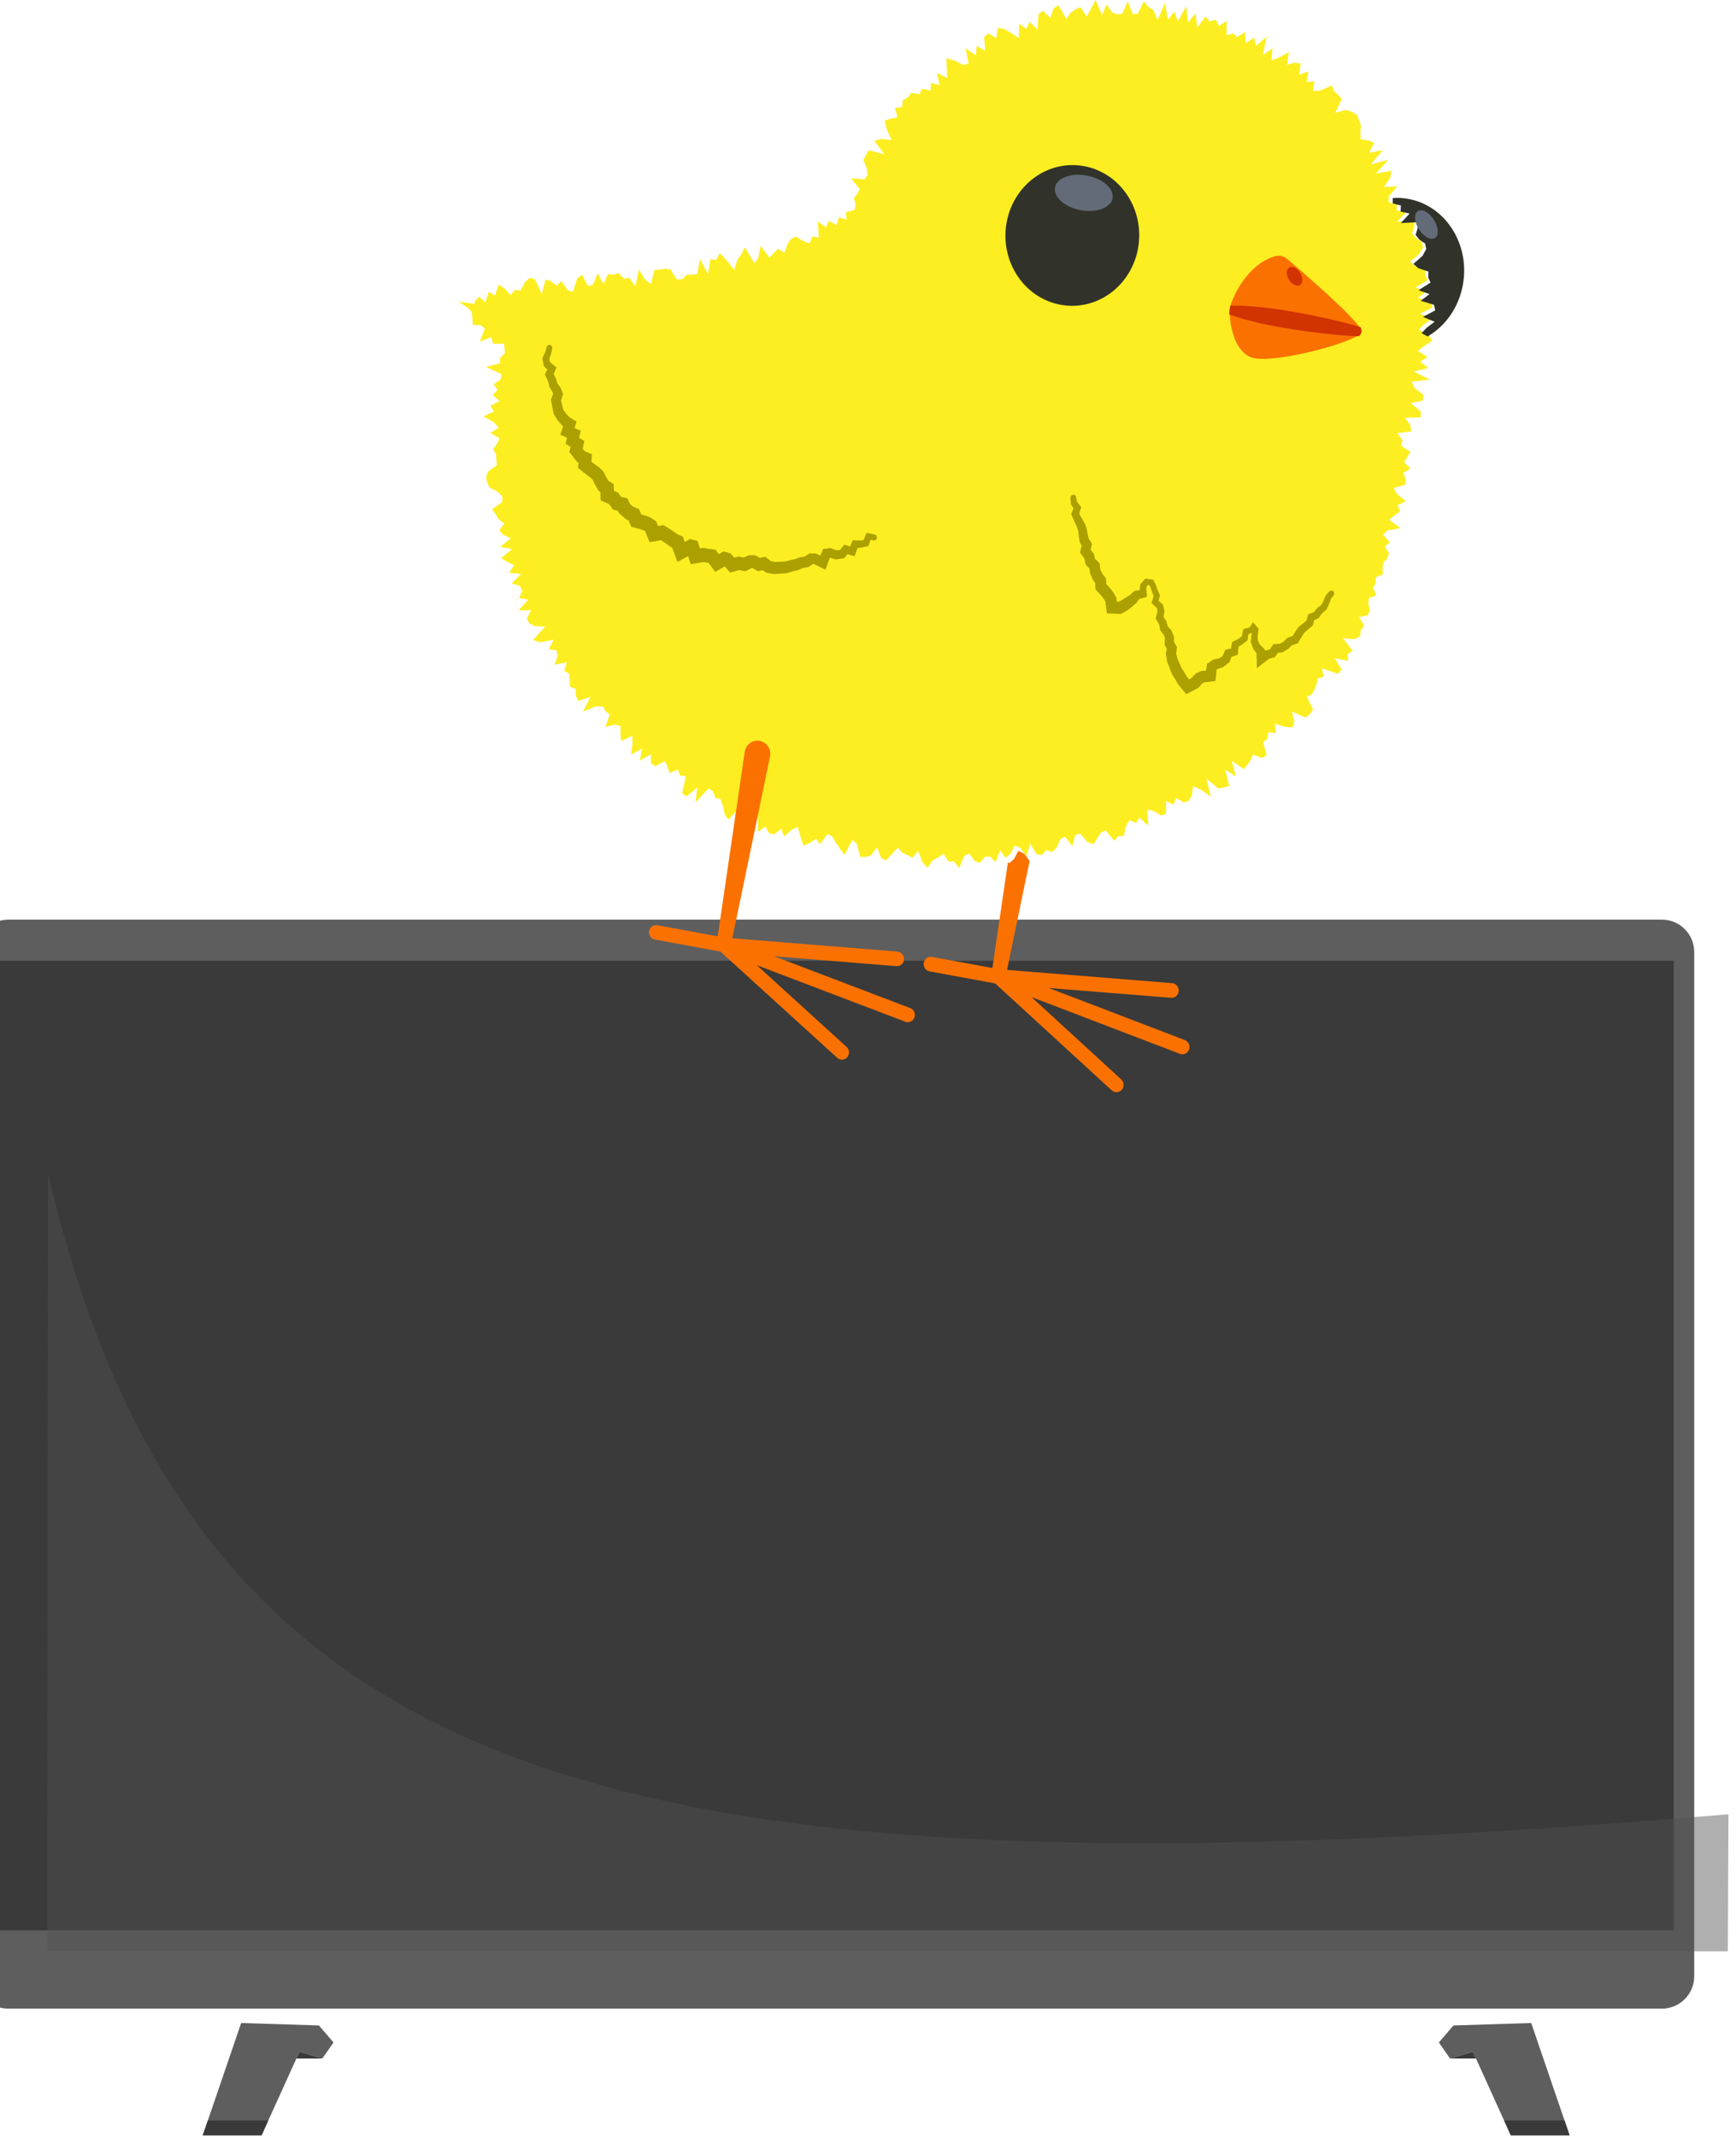
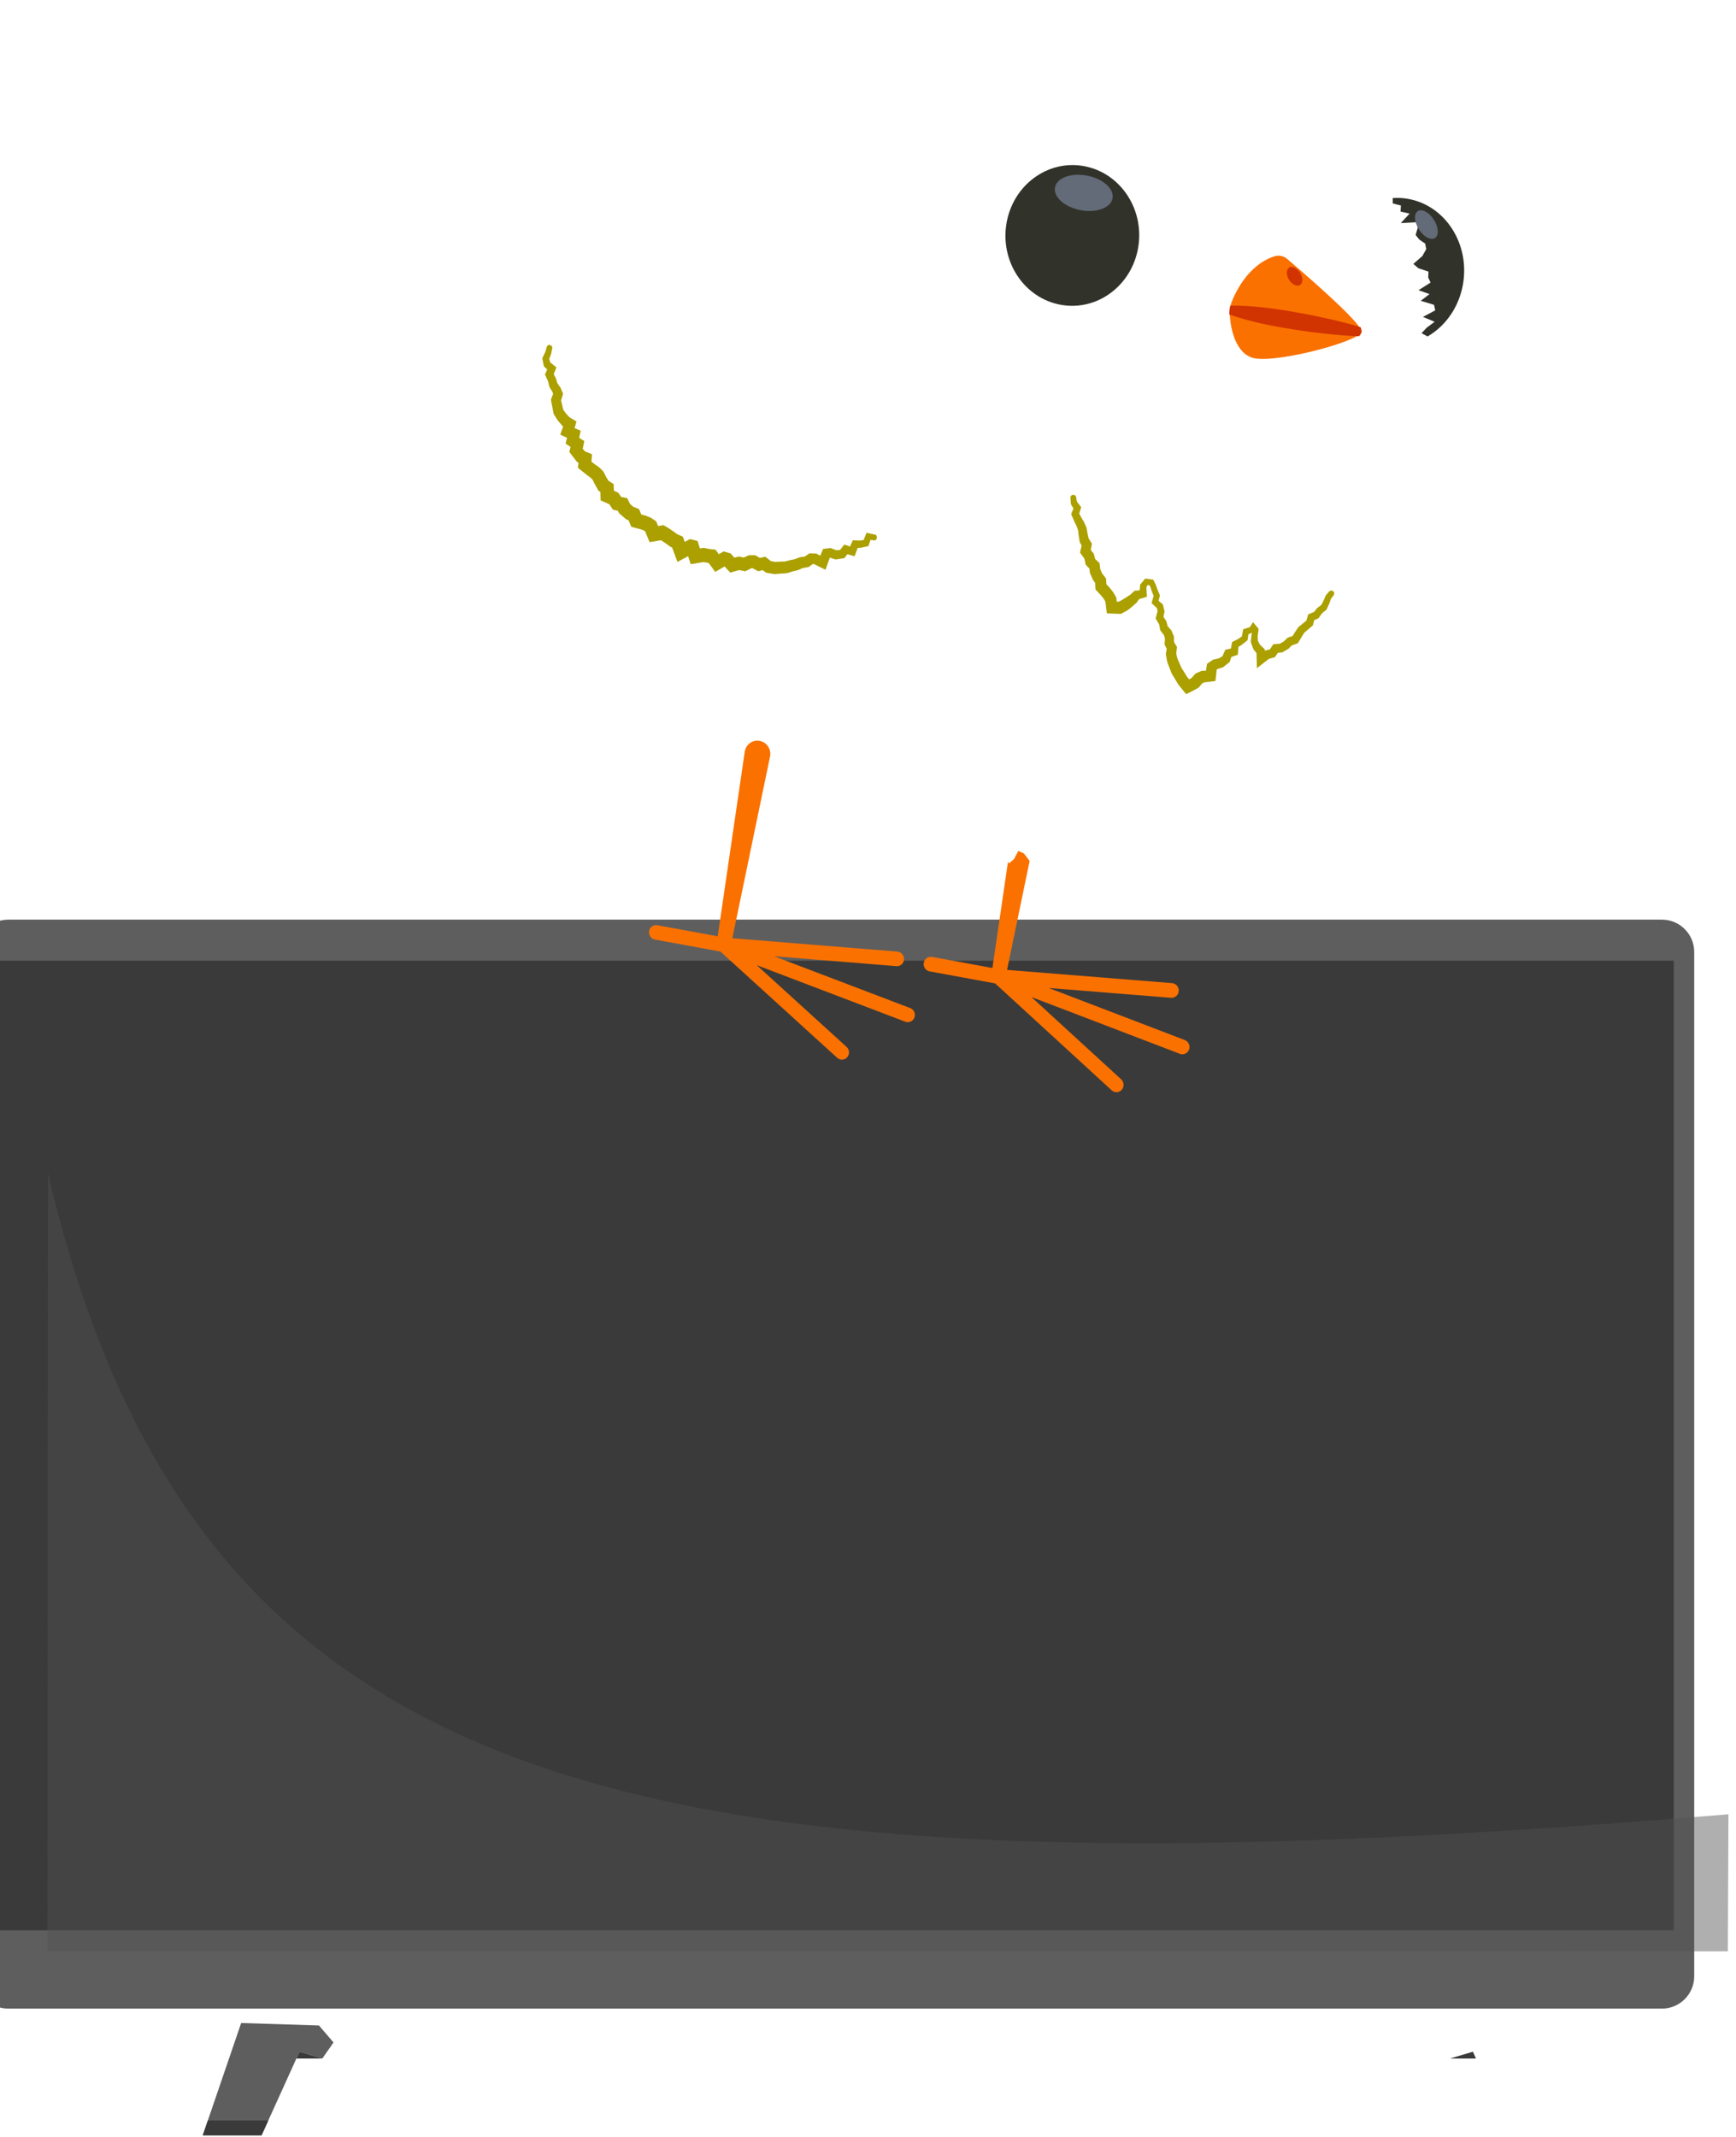
<svg xmlns="http://www.w3.org/2000/svg" width="100%" height="100%" viewBox="0 0 91 112" xml:space="preserve" style="fill-rule:evenodd;clip-rule:evenodd;stroke-linejoin:round;stroke-miterlimit:2;">
  <g transform="matrix(1,0,0,1,-3249.4,-776.797)">
    <g transform="matrix(1,0,0,1,620,-360)">
      <g transform="matrix(0.16,0,0,0.16,2212.33,995.708)">
        <g transform="matrix(1,0,0,1,2359.03,-252.67)">
          <path d="M792.128,1435.72L250.369,1435.72C244.52,1435.72 239.779,1440.47 239.779,1446.31L239.779,1781.85C239.779,1787.7 244.52,1792.44 250.369,1792.44L792.128,1792.44C797.977,1792.44 802.718,1787.7 802.718,1781.85L802.718,1446.31C802.718,1440.47 797.977,1435.72 792.128,1435.72Z" style="fill:rgb(94,94,94);fill-rule:nonzero;" />
        </g>
        <g transform="matrix(1,0,0,1,2359.03,-252.67)">
          <rect x="247.583" y="1449.18" width="548.446" height="317.62" style="fill:rgb(58,58,58);fill-rule:nonzero;" />
        </g>
      </g>
      <g transform="matrix(0.907,0,0,0.945,2634.26,1104.08)">
-         <path d="M22.075,51.327L22.338,51.079L22.688,51.376L22.903,50.793L23.24,51.018L23.461,50.408L23.794,50.612L24.144,50.985L24.413,50.696L24.722,50.743L24.975,50.285L25.252,50.021L25.567,50.119L25.949,50.928L26.175,50.113L26.489,50.225L26.813,50.46L27.094,50.211L27.438,50.703L27.75,50.812L27.991,50.074L28.276,49.856L28.63,50.493L28.924,50.394L29.175,49.773L29.528,50.377L29.782,49.818L30.087,49.861L30.38,49.767L30.713,50.093L31.008,50.017L31.361,50.511L31.566,49.574L31.929,50.131L32.261,50.376L32.47,49.585L32.771,49.577L33.067,49.527L33.373,49.557L33.759,50.116L34.066,50.112L34.334,49.861L34.64,49.854L34.942,49.82L35.097,48.991L35.561,49.817L35.704,48.993L36.02,49.042L36.242,48.661L36.636,49.051L37.075,49.59L37.255,49.044L37.486,48.731L37.689,48.333L38.247,49.226L38.472,48.903L38.595,48.255L39.112,48.908L39.355,48.664L39.596,48.423L39.987,48.633L40.148,48.17L40.362,47.876L40.631,47.737L41.05,47.988L41.43,48.122L41.605,47.736L41.96,47.799L41.907,46.901L42.378,47.232L42.544,46.863L42.985,47.104L43.123,46.682L43.576,46.796L43.524,46.395L44.031,46.264L44.094,45.969L43.99,45.602L44.202,45.367L44.325,45.093L43.821,44.516L44.616,44.569L44.772,44.313L44.734,43.952L44.536,43.49L44.687,43.22L44.853,42.959L45.748,43.168L45.172,42.429L45.568,42.328L46.17,42.387L45.891,41.809L45.762,41.322L46.105,41.199L46.513,41.137L46.364,40.606L46.779,40.559L46.817,40.176L47.113,40.029L47.298,39.777L47.79,39.84L47.924,39.54L48.427,39.644L48.451,39.218L48.945,39.337L48.784,38.668L49.384,38.939L49.363,38.419L49.335,37.862L49.786,37.965L50.329,38.227L50.62,38.133L50.447,37.292L51.044,37.694L51.086,37.167L51.584,37.442L51.519,36.678L51.763,36.476L52.228,36.732L52.305,36.171L52.664,36.219L53.096,36.46L53.526,36.737L53.543,35.94L53.967,36.225L54.15,35.828L54.603,36.259L54.66,35.403L54.928,35.217L55.347,35.614L55.532,35.086L55.811,34.914L56.278,35.672L56.516,35.328L56.792,35.146L57.08,35.012L57.452,35.536L57.702,35.093L57.963,34.618L58.332,35.447L58.597,34.868L58.917,35.308L59.216,35.424L59.51,35.372L59.819,34.691L60.1,35.394L60.396,35.392L60.743,34.7L61.024,35.006L61.309,35.186L61.542,35.733L61.975,34.777L62.134,35.716L62.512,35.278L62.714,35.806L63.199,34.965L63.303,35.864L63.736,35.361L63.836,36.146L64.321,35.534L64.553,35.811L64.905,35.71L65.103,36.064L65.532,35.772L65.543,36.587L65.909,36.47L66.145,36.677L66.597,36.4L66.644,37.01L67.125,36.704L67.229,37.165L67.848,36.643L67.629,37.669L68.183,37.3L68.129,37.975L68.587,37.797L69.136,37.506L69.032,38.209L69.476,38.096L69.81,38.153L69.728,38.771L70.257,38.577L70.156,39.187L70.599,39.121L70.529,39.662L70.94,39.645L71.616,39.356L71.739,39.676L71.977,39.874L72.191,40.096L71.817,40.871L72.428,40.715L72.769,40.821L73.054,40.981L73.185,41.274L73.297,41.578L73.267,41.986L73.283,42.35L73.72,42.405L74.061,42.538L73.772,43.099L74.561,42.948L73.862,43.743L74.879,43.481L74.163,44.248L75.056,44.092L74.996,44.471L74.624,45L75.4,44.951L74.895,45.524L74.901,45.844L75.38,45.959L75.36,46.29L75.893,46.402L75.381,46.915L76.403,46.869L76.369,47.207L76.254,47.565L76.471,47.819L76.817,48.037L76.882,48.338L76.661,48.708L76.133,49.138L76.426,49.376L77.024,49.561L77.01,49.874L77.147,50.16L76.444,50.569L77.092,50.783L76.58,51.144L77.362,51.368L77.431,51.671L76.714,52.02L77.402,52.289L76.942,52.605L76.637,52.905L77.233,53.207L77.405,53.518L76.966,53.803L76.582,54.076L77.138,54.419L76.727,54.681L77.187,55.037L76.344,55.225L77.28,55.671L76.228,55.794L76.377,56.12L76.927,56.542L76.863,56.841L76.178,56.979L76.748,57.444L76.754,57.765L75.846,57.798L76.163,58.215L76.192,58.545L75.39,58.646L75.701,59.043L75.615,59.337L76.154,59.685L75.975,59.973L75.797,60.258L76.162,60.606L75.734,60.858L75.887,61.184L75.879,61.49L75.197,61.687L75.38,62.02L75.89,62.42L75.417,62.639L75.561,62.976L75.225,63.213L74.93,63.453L75.587,63.92L74.816,64.038L74.587,64.285L74.962,64.699L74.669,64.927L74.919,65.317L74.809,65.6L74.581,65.843L74.554,66.152L74.561,66.477L74.145,66.644L74.15,66.968L73.992,67.228L74.187,67.636L73.766,67.785L73.722,68.094L73.817,68.472L73.688,68.747L73.19,68.839L73.488,69.33L73.286,69.568L73.253,69.898L72.944,70.075L72.258,70.025L72.824,70.712L72.542,70.898L72.555,71.269L71.797,71.137L72.175,71.755L71.974,71.989L71.034,71.69L71.159,72.148L70.791,72.244L70.736,72.576L70.609,72.856L70.463,73.123L70.179,73.275L70.532,73.98L70.344,74.224L70.099,74.417L69.31,74.091L69.449,74.642L69.344,74.965L68.879,74.925L68.313,74.763L68.389,75.278L67.942,75.228L67.884,75.609L67.641,75.782L67.848,76.497L67.585,76.659L67.048,76.471L66.918,76.792L66.733,77.049L66.525,77.278L65.824,76.812L66.075,77.692L65.445,77.3L65.689,78.214L65.373,78.288L65.058,78.36L64.368,77.803L64.613,78.802L64.042,78.416L63.595,78.226L63.526,78.716L63.356,79.034L63.067,79.129L62.61,78.883L62.463,79.257L62.033,79.041L62.035,79.758L61.744,79.844L61.315,79.603L60.958,79.517L61.002,80.418L60.501,79.964L60.299,80.269L59.92,80.103L59.722,80.429L59.594,80.983L59.278,80.991L59.044,81.257L58.55,80.676L58.274,80.792L58.057,81.117L57.835,81.444L57.49,81.321L57.066,80.861L56.779,80.928L56.62,81.557L56.196,81.021L55.925,81.161L55.714,81.623L55.458,81.879L55.13,81.757L54.873,82.033L54.564,82.009L54.173,81.416L53.97,82.108L53.608,81.648L53.294,81.513L53.046,81.967L52.769,82.201L52.431,81.781L52.185,82.443L51.861,82.129L51.562,82.141L51.279,82.481L50.973,82.379L50.659,81.959L50.365,82.096L50.075,82.764L49.77,82.39L49.469,82.41L49.174,81.974L48.872,82.179L48.568,82.316L48.249,82.757L47.96,82.447L47.698,81.812L47.373,82.2L47.085,82.045L46.797,81.914L46.526,81.635L46.19,81.987L45.847,82.342L45.56,82.206L45.335,81.628L44.971,82.065L44.653,82.15L44.348,82.146L44.169,81.417L43.907,81.206L43.446,82.026L43.201,81.714L42.964,81.386L42.744,81.009L42.471,80.881L42.033,81.433L41.797,81.141L41.424,81.385L41.076,81.512L40.903,81.015L40.746,80.49L40.391,80.64L39.962,81.01L39.784,80.583L39.359,80.907L39.072,80.81L38.876,80.462L38.443,80.76L38.457,79.878L37.859,80.577L37.754,80.029L37.551,79.739L37.369,79.407L36.744,80.08L36.533,79.808L36.423,79.33L36.281,78.939L35.984,78.869L35.842,78.496L35.583,78.356L34.833,79.125L34.944,78.295L34.322,78.787L34.064,78.624L34.283,77.668L33.951,77.645L33.822,77.296L33.344,77.492L33.213,77.151L33.074,76.829L32.511,77.122L32.264,76.95L32.262,76.447L31.618,76.81L31.753,76.14L31.107,76.476L31.192,75.89L31.194,75.424L30.545,75.729L30.503,75.32L30.5,74.878L30.164,74.808L29.624,74.946L29.882,74.248L29.641,74.074L29.496,73.805L29.078,73.796L28.324,74.088L28.777,73.269L28.062,73.501L27.925,73.218L27.913,72.834L27.586,72.711L27.563,72.346L27.542,71.985L27.25,71.831L27.401,71.355L26.697,71.486L26.869,71.006L26.81,70.69L26.361,70.626L26.636,70.105L25.826,70.246L25.451,70.112L26.153,69.369L25.568,69.35L25.227,69.189L25.09,68.918L25.332,68.462L24.602,68.475L25.164,67.885L24.644,67.787L24.83,67.381L24.691,67.115L24.206,66.981L24.756,66.454L24.065,66.385L24.359,65.966L23.955,65.782L23.603,65.574L24.233,65.072L23.549,64.953L24.166,64.477L23.708,64.287L23.501,64.027L23.784,63.655L23.455,63.419L23.297,63.143L23.072,62.875L23.661,62.471L23.68,62.168L23.421,61.906L22.94,61.666L22.789,61.377L22.733,61.076L22.861,60.758L23.362,60.416L23.326,60.121L23.311,59.823L23.14,59.532L23.377,59.226L23.508,58.927L22.975,58.634L23.466,58.336L23.175,58.035L22.582,57.719L23.186,57.438L22.989,57.128L23.516,56.858L23.117,56.532L23.394,56.253L23.172,55.933L23.566,55.672L23.642,55.381L22.731,54.97L23.541,54.769L23.544,54.468L23.825,54.207L23.771,53.685L23.13,53.684L23.04,53.321L22.374,53.566L22.666,52.851L22.429,52.662L21.965,52.633L21.943,52.269L21.899,51.939L21.696,51.706L21.145,51.344L22.068,51.478L22.075,51.327Z" style="fill:rgb(253,238,33);" />
        <path d="M26.009,54.442L26.163,54.125L26.154,54.154L26.245,53.847C26.339,53.648 26.576,53.791 26.562,53.911L26.499,54.224L26.496,54.237L26.492,54.249L26.386,54.528L26.44,54.716L26.702,54.922L26.798,54.997L26.752,55.109L26.643,55.378L26.757,55.58L26.765,55.594L26.77,55.61L26.852,55.87L27.022,56.104L27.032,56.118L27.04,56.134L27.16,56.406L27.185,56.463L27.166,56.521L27.068,56.831L27.196,57.343L27.354,57.558L27.555,57.763L27.849,57.934L27.961,57.999L27.923,58.122L27.848,58.366L28.076,58.457L28.204,58.508L28.174,58.642L28.115,58.908L28.311,59.024L28.41,59.082L28.387,59.196L28.321,59.511L28.442,59.651L28.745,59.771L28.857,59.815L28.847,59.935L28.823,60.227L29.001,60.359L29.26,60.533L29.272,60.54L29.282,60.55L29.498,60.757L29.517,60.775L29.529,60.799L29.667,61.061L29.801,61.281L30.032,61.423L30.105,61.468L30.109,61.553L30.123,61.842L30.33,61.929L30.372,61.947L30.399,61.984L30.539,62.18L30.818,62.239L30.893,62.254L30.929,62.324L31.058,62.578L31.243,62.728L31.511,62.831L31.574,62.856L31.601,62.917L31.705,63.156L31.941,63.215L31.951,63.218L31.961,63.221L32.245,63.332L32.26,63.338L32.274,63.347L32.522,63.507L32.564,63.534L32.584,63.58L32.676,63.797L32.934,63.757L32.99,63.748L33.039,63.776C33.169,63.851 33.301,63.921 33.428,64.007C33.552,64.085 33.667,64.169 33.786,64.251L34.043,64.359L34.106,64.386L34.131,64.451L34.217,64.676L34.47,64.547L34.524,64.52L34.582,64.534L34.87,64.604L34.958,64.625L34.986,64.71L35.093,65.038L35.292,65.009L35.319,65.006L35.346,65.011L35.633,65.068L35.926,65.099L35.996,65.106L36.039,65.163L36.183,65.357L36.414,65.233L36.471,65.202L36.534,65.22L36.82,65.301L36.864,65.313L36.895,65.347L37.081,65.55L37.305,65.494L37.342,65.485L37.379,65.493L37.62,65.545L37.887,65.429L37.919,65.415L37.952,65.415L38.248,65.415L38.289,65.415L38.326,65.435L38.559,65.564L38.799,65.513L38.871,65.498L38.93,65.542L39.192,65.74L39.438,65.787C39.627,65.775 39.816,65.767 40.005,65.763L40.287,65.692L40.577,65.635L40.853,65.533L40.87,65.526L40.889,65.524L41.148,65.491L41.388,65.335L41.432,65.307L41.483,65.31L41.823,65.325L41.855,65.342L42.048,65.443L42.175,65.15L42.212,65.066L42.304,65.055L42.598,65.019L42.636,65.014L42.672,65.027L42.984,65.139L43.189,65.121L43.371,64.906L43.441,64.822L43.545,64.857L43.772,64.932L43.926,64.587L44.035,64.591L44.349,64.601L44.554,64.572L44.672,64.292L44.725,64.169L44.855,64.197L45.231,64.276C45.36,64.304 45.363,64.6 45.164,64.593L44.951,64.564L44.87,64.804L44.835,64.907L44.699,64.936C44.597,64.958 44.495,64.982 44.392,65.002L44.384,65.004L44.35,65.004L44.21,65.008L44.118,65.247L44.032,65.472L43.77,65.4L43.613,65.357L43.517,65.484L43.448,65.576L43.299,65.598L42.995,65.643L42.938,65.651L42.848,65.624L42.601,65.55L42.497,65.829L42.35,66.222L41.938,66.025L41.684,65.904L41.612,65.903L41.447,66.02L41.379,66.068L41.262,66.087L41.037,66.126L40.767,66.238L40.429,66.319L40.112,66.414L40.043,66.417C39.846,66.427 39.65,66.441 39.454,66.46L39.408,66.464L39.329,66.451L39.027,66.402L38.923,66.385L38.812,66.306L38.722,66.243L38.643,66.262L38.463,66.305L38.123,66.128L38.085,66.13L37.863,66.234L37.711,66.306L37.516,66.268L37.366,66.239L37.168,66.292L36.845,66.379L36.6,66.122L36.519,66.036L36.42,66.092L35.979,66.339L35.657,65.922L35.593,65.839L35.546,65.835L35.528,65.833L35.489,65.826L35.307,65.793L35.068,65.831L34.561,65.912L34.41,65.468L33.795,65.787L33.54,65.127L33.487,64.99L33.461,64.979L33.401,64.954L33.342,64.913L33.167,64.792C33.108,64.749 33.053,64.716 32.997,64.68C32.945,64.648 32.896,64.615 32.84,64.584L32.675,64.611L32.184,64.69L31.984,64.226L31.921,64.08L31.89,64.061L31.701,63.986L31.433,63.917L31.123,63.836L31,63.55L30.97,63.479L30.932,63.464L30.834,63.426L30.76,63.365L30.529,63.175L30.421,63.086L30.362,62.969L30.354,62.952L30.315,62.943L30.068,62.89L29.929,62.691L29.855,62.585L29.725,62.53L29.353,62.371L29.34,61.982L29.338,61.905L29.228,61.834L29.16,61.718L28.998,61.44L28.892,61.229L28.787,61.124L28.57,60.972L28.309,60.772L28.042,60.566L28.072,60.281L27.995,60.247L27.92,60.154L27.729,59.916L27.547,59.69L27.607,59.445L27.616,59.408L27.329,59.225L27.412,58.9L27.023,58.729L27.173,58.313L27.188,58.27L27.15,58.246L27.123,58.215L26.91,57.975L26.875,57.935L26.87,57.928L26.698,57.669L26.64,57.581L26.508,56.922L26.482,56.789L26.516,56.703L26.609,56.467L26.569,56.357L26.433,56.142L26.392,56.077L26.384,56.045L26.316,55.765L26.206,55.535L26.136,55.388L26.19,55.278L26.269,55.114L26.147,55.003L26.077,54.94L26.063,54.878C26.041,54.78 26.021,54.681 26.002,54.582L25.985,54.49L26.009,54.442Z" style="fill:rgb(171,160,0);" />
        <path d="M56.882,62.444L57.072,62.681L57.128,62.751L57.1,62.838L57.015,63.11L57.131,63.318L57.301,63.592L57.431,63.88L57.44,63.899L57.443,63.919L57.497,64.218L57.558,64.484L57.712,64.719L57.75,64.777L57.737,64.844L57.682,65.123L57.835,65.307L57.858,65.336L57.868,65.372L57.933,65.622L58.143,65.811L58.188,65.852L58.196,65.913L58.234,66.202L58.345,66.435L58.528,66.661L58.562,66.702L58.566,66.756L58.584,67.023L58.762,67.203L58.768,67.209L58.773,67.215L58.966,67.451L58.973,67.46L58.979,67.469L59.137,67.723L59.155,67.753L59.16,67.789L59.188,67.992L59.285,67.994L59.474,67.906C59.637,67.81 59.798,67.712 59.959,67.612L60.171,67.421L60.214,67.383L60.27,67.379L60.506,67.364L60.534,67.096L60.539,67.043L60.574,67.003L60.771,66.775L60.829,66.707L60.917,66.719L61.207,66.758L61.288,66.769L61.328,66.842L61.419,67.007L61.425,67.018L61.429,67.03L61.534,67.313L61.655,67.589L61.678,67.642L61.664,67.699L61.602,67.942L61.845,68.141L61.859,68.194L61.935,68.491L61.945,68.528L61.937,68.567L61.883,68.839L62.028,69.039L62.047,69.064L62.055,69.094L62.125,69.351L62.322,69.564L62.341,69.585L62.352,69.61L62.474,69.89L62.488,69.921L62.488,69.955L62.494,70.232L62.633,70.456L62.664,70.506L62.657,70.565L62.621,70.88L62.686,71.137C62.769,71.314 62.85,71.492 62.928,71.671C63.04,71.834 63.148,71.999 63.252,72.166L63.367,72.297L63.506,72.229L63.704,72.009L63.729,71.982L63.762,71.967L64.051,71.843L64.077,71.832L64.105,71.83L64.34,71.815L64.389,71.511L64.401,71.437L64.724,71.225L64.75,71.209L64.78,71.202L65.096,71.134L65.299,71.006L65.42,70.737L65.454,70.66L65.535,70.642L65.783,70.587L65.835,70.313L65.851,70.23L65.926,70.193L66.212,70.053L66.412,69.919L66.472,69.619L66.492,69.519L66.589,69.49L66.878,69.406L67.055,69.124L67.199,69.288L67.333,69.44L67.383,69.497L67.373,69.574L67.33,69.883L67.336,70.15L67.456,70.372L67.739,70.634L67.742,70.702L67.743,70.719L67.767,70.701L67.798,70.693L68.034,70.634L68.189,70.414L68.235,70.349L68.313,70.344L68.611,70.325L68.826,70.206L69.034,70.012L69.061,69.987L69.096,69.975L69.346,69.897L69.486,69.679L69.669,69.418L69.684,69.396L69.705,69.381C69.851,69.271 69.996,69.159 70.14,69.046L70.224,68.772L70.249,68.693L70.324,68.664L70.588,68.562L70.749,68.363L70.764,68.344L70.784,68.33L71.005,68.175L71.131,67.946L71.265,67.64L71.284,67.62L71.486,67.399C71.614,67.331 71.831,67.42 71.726,67.627L71.566,67.828L71.463,68.103L71.455,68.12L71.32,68.399L71.303,68.436L71.252,68.475L71.044,68.637C70.99,68.713 70.936,68.789 70.88,68.863L70.843,68.912L70.774,68.94L70.597,69.016L70.518,69.304L70.444,69.366C70.304,69.484 70.162,69.601 70.018,69.716L69.868,69.945C69.816,70.034 69.76,70.121 69.706,70.208L69.648,70.301L69.539,70.336L69.303,70.414L69.106,70.602L69.069,70.623L68.807,70.772L68.748,70.806L68.674,70.811L68.495,70.824L68.326,71.07L68.207,71.101L67.977,71.162L67.284,71.679L67.265,71.053C67.263,70.983 67.262,70.913 67.261,70.843C67.217,70.794 67.174,70.745 67.133,70.693L67.077,70.621L67.076,70.619L66.962,70.316L66.929,70.23L66.966,69.881L66.968,69.848C66.98,69.806 66.99,69.764 67,69.722L66.794,69.791C66.779,69.88 66.764,69.969 66.752,70.059L66.742,70.129L66.666,70.187L66.41,70.384L66.385,70.398L66.221,70.493L66.193,70.778L66.178,70.936L65.981,71L65.807,71.056L65.736,71.264L65.712,71.334L65.605,71.416L65.322,71.63L65.23,71.658L64.994,71.731L64.957,71.76C64.95,71.856 64.942,71.951 64.93,72.046L64.885,72.393L64.506,72.437L64.241,72.467C64.201,72.487 64.16,72.506 64.119,72.525L63.965,72.702L63.906,72.769L63.815,72.815C63.721,72.862 63.629,72.911 63.535,72.956L63.192,73.119L62.955,72.838L62.755,72.601L62.726,72.567L62.711,72.542L62.554,72.285C62.5,72.2 62.443,72.118 62.392,72.031L62.355,71.971L62.35,71.957C62.278,71.768 62.202,71.579 62.125,71.392L62.102,71.336L62.096,71.312C62.075,71.21 62.057,71.108 62.039,71.005L62.02,70.891L62.028,70.846L62.073,70.612L62.01,70.491L61.948,70.37L61.968,70.014L61.91,69.847L61.755,69.649L61.694,69.572L61.684,69.521L61.632,69.249L61.501,69.037L61.43,68.922L61.456,68.83L61.541,68.526C61.531,68.467 61.52,68.409 61.508,68.351L61.295,68.16L61.196,68.071L61.229,67.958C61.258,67.862 61.287,67.767 61.315,67.67L61.221,67.446L61.121,67.161L61.08,67.083C61.044,67.078 61.008,67.074 60.971,67.07C60.946,67.105 60.922,67.139 60.898,67.175C60.898,67.23 60.898,67.285 60.904,67.342L60.918,67.55L60.93,67.719L60.669,67.793L60.479,67.847C60.428,67.917 60.377,67.989 60.323,68.057L60.264,68.101C60.188,68.168 60.114,68.239 60.033,68.299C59.953,68.359 59.876,68.425 59.792,68.479L59.749,68.502C59.674,68.544 59.597,68.582 59.52,68.62L59.422,68.668L59.3,68.666C59.209,68.664 59.118,68.659 59.028,68.656L58.612,68.642L58.558,68.229L58.527,67.987L58.443,67.85L58.286,67.655L58.085,67.447L57.957,67.316L57.944,67.135C57.94,67.073 57.938,67.01 57.936,66.947L57.847,66.831L57.804,66.776L57.787,66.737L57.663,66.459L57.628,66.379L57.622,66.317L57.605,66.155C57.568,66.12 57.531,66.085 57.495,66.049L57.387,65.941L57.364,65.832L57.315,65.606L57.06,65.269L57.103,65.092L57.155,64.878C57.134,64.841 57.112,64.805 57.091,64.768L57.046,64.689L57.038,64.643L56.985,64.331L56.949,64.034C56.921,63.96 56.893,63.885 56.867,63.81L56.887,63.847L56.74,63.559L56.606,63.265L56.548,63.138L56.681,62.815C56.644,62.76 56.607,62.706 56.573,62.65L56.534,62.586L56.532,62.561L56.505,62.237C56.512,62.005 56.801,62.028 56.828,62.169L56.882,62.444Z" style="fill:rgb(171,160,0);" />
        <path d="M52.81,47.009C52.436,49.132 53.836,51.154 55.938,51.524C58.04,51.895 60.047,50.474 60.422,48.351C60.796,46.227 59.396,44.206 57.294,43.835C55.192,43.464 53.185,44.885 52.81,47.009Z" style="fill:rgb(49,51,42);" />
        <path d="M55.613,45.025C55.519,45.556 56.189,46.118 57.108,46.28C58.028,46.442 58.849,46.143 58.943,45.612C59.036,45.081 58.367,44.52 57.447,44.357C56.528,44.195 55.707,44.494 55.613,45.025Z" style="fill:rgb(99,106,120);" />
        <path d="M75.131,45.607L75.135,45.905L75.605,46.018L75.585,46.356L76.108,46.467L75.6,46.994L76.607,46.94L76.571,47.285L76.456,47.652L76.668,47.909L77.006,48.129L77.069,48.436L76.85,48.817L76.326,49.258L76.613,49.498L77.2,49.684L77.184,50.005L77.317,50.295L76.623,50.717L77.259,50.932L76.753,51.303L77.521,51.528L77.589,51.835L76.88,52.197L77.555,52.467L77.101,52.792L76.797,53.1L77.147,53.282C78.184,52.704 78.969,51.658 79.197,50.366C79.589,48.14 78.178,46.031 76.045,45.655C75.737,45.6 75.431,45.585 75.131,45.607Z" style="fill:rgb(49,51,42);" />
        <path d="M76.501,46.406C76.329,46.641 76.447,47.131 76.766,47.501C77.086,47.87 77.485,47.98 77.657,47.745C77.83,47.511 77.711,47.021 77.392,46.651C77.073,46.281 76.674,46.172 76.501,46.406Z" style="fill:rgb(99,106,120);" />
        <path d="M65.707,51.768C65.705,51.806 65.704,51.862 65.707,51.935C65.721,52.511 65.913,54.079 66.97,54.447C68.058,54.826 72.381,53.764 73.198,53.181C73.276,53.128 73.323,53.075 73.331,53.03C73.338,52.989 73.314,52.928 73.266,52.849C72.798,52.088 69.973,49.751 69.037,48.985C68.828,48.814 68.559,48.759 68.303,48.836C66.724,49.309 65.915,51.025 65.743,51.609C65.721,51.681 65.709,51.736 65.707,51.768Z" style="fill:rgb(250,113,0);" />
        <path d="M65.7,51.813C65.695,51.869 65.688,51.954 65.685,52.061C66.291,52.274 66.911,52.423 67.531,52.561C68.161,52.695 68.797,52.804 69.434,52.897C70.07,52.995 70.71,53.073 71.352,53.14C71.961,53.2 72.57,53.256 73.183,53.27C73.266,53.184 73.319,53.102 73.33,53.035C73.341,52.973 73.322,52.883 73.28,52.77C72.688,52.592 72.092,52.45 71.492,52.32C70.863,52.184 70.231,52.058 69.596,51.951C68.962,51.839 68.325,51.747 67.685,51.676C67.046,51.612 66.403,51.56 65.749,51.573C65.722,51.682 65.704,51.764 65.7,51.813Z" style="fill:rgb(209,51,1);" />
        <path d="M69.045,49.583C68.953,49.79 69.065,50.119 69.296,50.318C69.526,50.518 69.786,50.513 69.878,50.306C69.969,50.1 69.857,49.77 69.626,49.571C69.396,49.371 69.136,49.376 69.045,49.583Z" style="fill:rgb(209,51,1);" />
        <path d="M32.632,85.936L36.121,86.551L37.683,76.315C37.685,76.301 37.688,76.286 37.691,76.272C37.776,75.879 38.17,75.631 38.572,75.717C38.974,75.803 39.23,76.191 39.145,76.584L36.968,86.656L46.506,87.399C46.734,87.418 46.904,87.612 46.888,87.834C46.872,88.057 46.674,88.223 46.447,88.206L39.375,87.654L47.245,90.53C47.459,90.608 47.569,90.841 47.491,91.05C47.421,91.236 47.226,91.341 47.033,91.307C47.009,91.303 46.985,91.296 46.961,91.287L38.377,88.151L43.571,92.686C43.742,92.835 43.758,93.091 43.607,93.257C43.456,93.423 43.196,93.437 43.025,93.288L36.278,87.397L32.492,86.732C32.267,86.692 32.116,86.482 32.155,86.262C32.194,86.042 32.407,85.896 32.632,85.936Z" style="fill:rgb(250,113,0);" />
        <path d="M48.031,88.023C47.992,88.244 48.141,88.456 48.367,88.496L52.153,89.162L58.892,95.094C59.063,95.244 59.324,95.23 59.475,95.061C59.627,94.894 59.61,94.636 59.441,94.485L54.251,89.918L62.834,93.069C62.857,93.078 62.881,93.085 62.906,93.089C63.097,93.123 63.294,93.016 63.364,92.83C63.442,92.618 63.332,92.384 63.118,92.304L55.25,89.416L62.323,89.961C62.551,89.979 62.749,89.811 62.765,89.585C62.783,89.362 62.611,89.166 62.384,89.147L52.844,88.413L54.149,82.37L53.815,81.952L53.496,81.816L53.244,82.27L52.962,82.503L52.897,82.424L51.997,88.308L48.509,87.693C48.283,87.653 48.07,87.801 48.031,88.023Z" style="fill:rgb(250,113,0);" />
      </g>
      <g transform="matrix(0.784,0,0,0.784,95.76,540.284)">
        <path d="M3234.89,839.28C3244.73,881.332 3274.04,888.284 3347.25,882.145L3347.21,891.308L3234.86,891.316L3234.89,839.28Z" style="fill:rgb(81,81,81);fill-opacity:0.46;" />
      </g>
      <g transform="matrix(0.784,0,0,0.784,94.502,540.284)">
        <g>
          <g transform="matrix(0.204,0,0,0.204,2569.56,618.99)">
            <path d="M3332.61,1358.38L3320.03,1395.18L3339.3,1395.18L3351.73,1367.78L3359.21,1370.01L3362.88,1364.75L3358.1,1359.18L3332.61,1358.38Z" style="fill:rgb(94,94,94);" />
          </g>
          <g transform="matrix(0.204,0,0,0.204,2569.56,618.99)">
            <path d="M3320.03,1395.18L3321.69,1390.32L3341.51,1390.31L3339.3,1395.18L3320.03,1395.18Z" style="fill:rgb(58,58,58);" />
          </g>
          <g transform="matrix(0.204,0,0,0.204,2569.56,618.99)">
            <path d="M3359.21,1370.01L3350.72,1370.01L3351.72,1367.78L3359.21,1370.01Z" style="fill:rgb(58,58,58);" />
          </g>
        </g>
        <g transform="matrix(-1,0,0,1,6585.08,1.13687e-13)">
          <g transform="matrix(0.204,0,0,0.204,2569.56,618.99)">
-             <path d="M3332.61,1358.38L3320.03,1395.18L3339.3,1395.18L3351.73,1367.78L3359.21,1370.01L3362.88,1364.75L3358.1,1359.18L3332.61,1358.38Z" style="fill:rgb(94,94,94);" />
-           </g>
+             </g>
          <g transform="matrix(0.204,0,0,0.204,2569.56,618.99)">
-             <path d="M3320.03,1395.18L3321.69,1390.32L3341.51,1390.31L3339.3,1395.18L3320.03,1395.18Z" style="fill:rgb(58,58,58);" />
-           </g>
+             </g>
          <g transform="matrix(0.204,0,0,0.204,2569.56,618.99)">
            <path d="M3359.21,1370.01L3350.72,1370.01L3351.72,1367.78L3359.21,1370.01Z" style="fill:rgb(58,58,58);" />
          </g>
        </g>
      </g>
    </g>
  </g>
</svg>